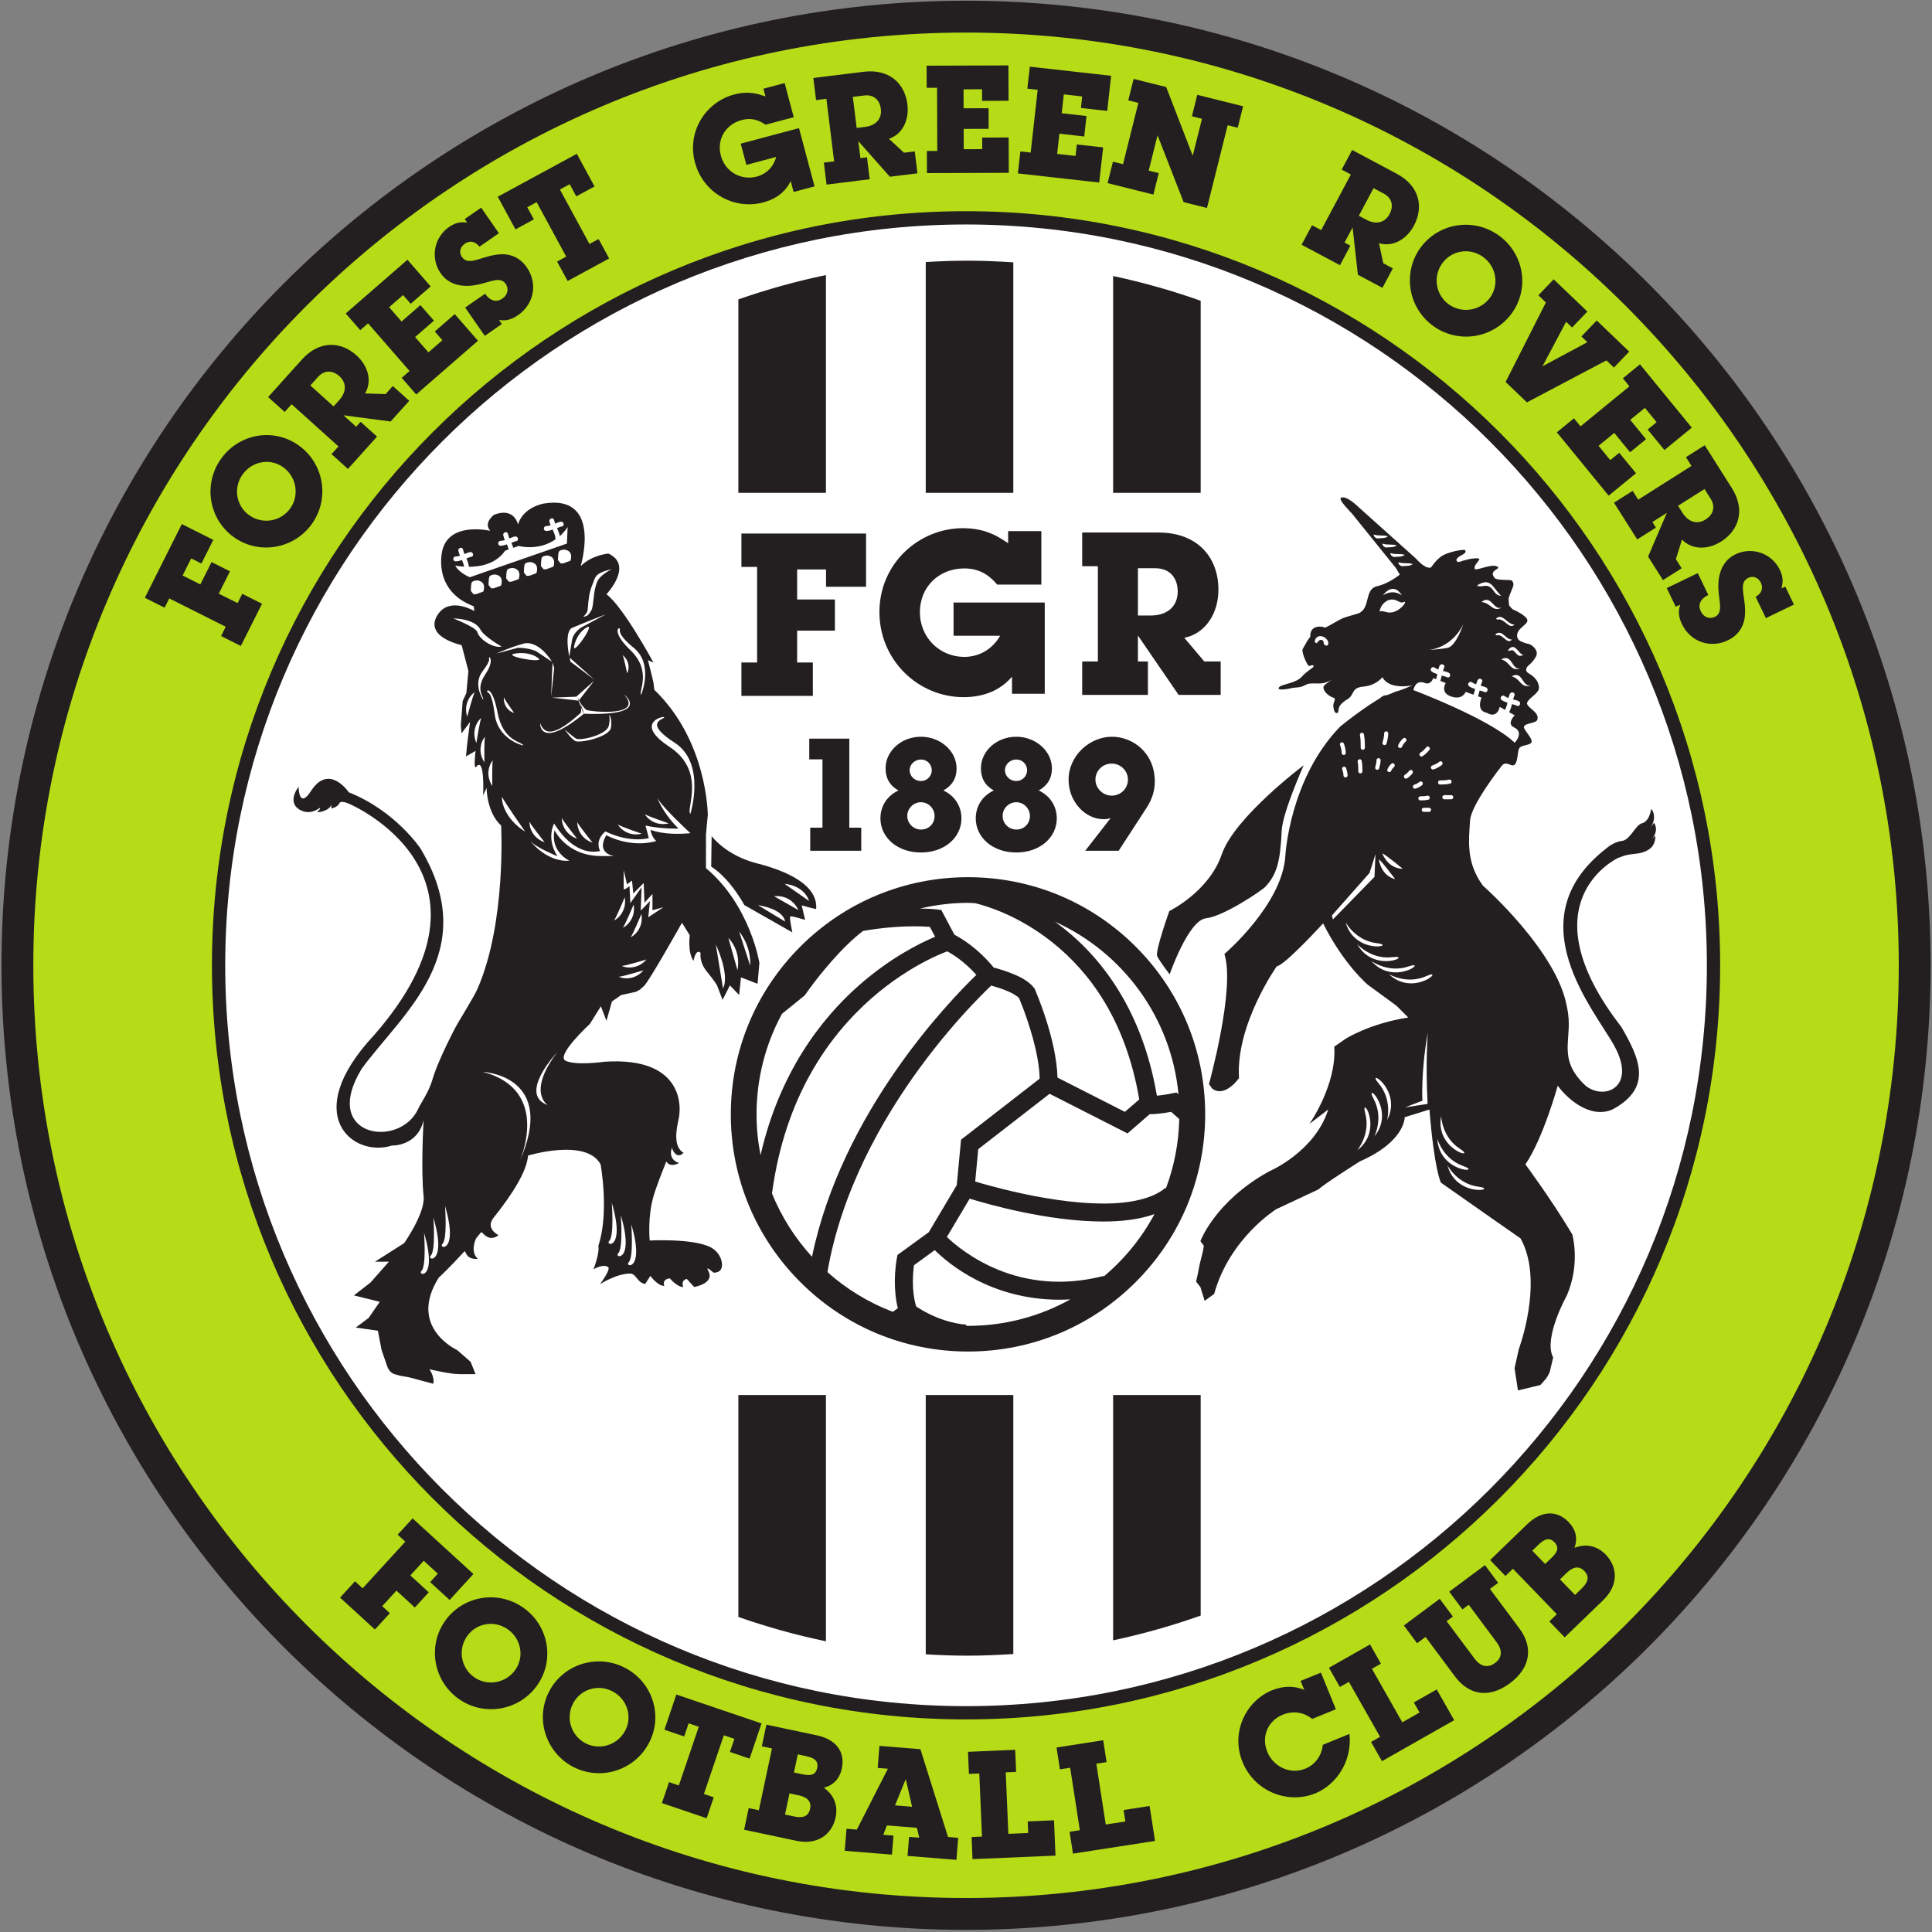
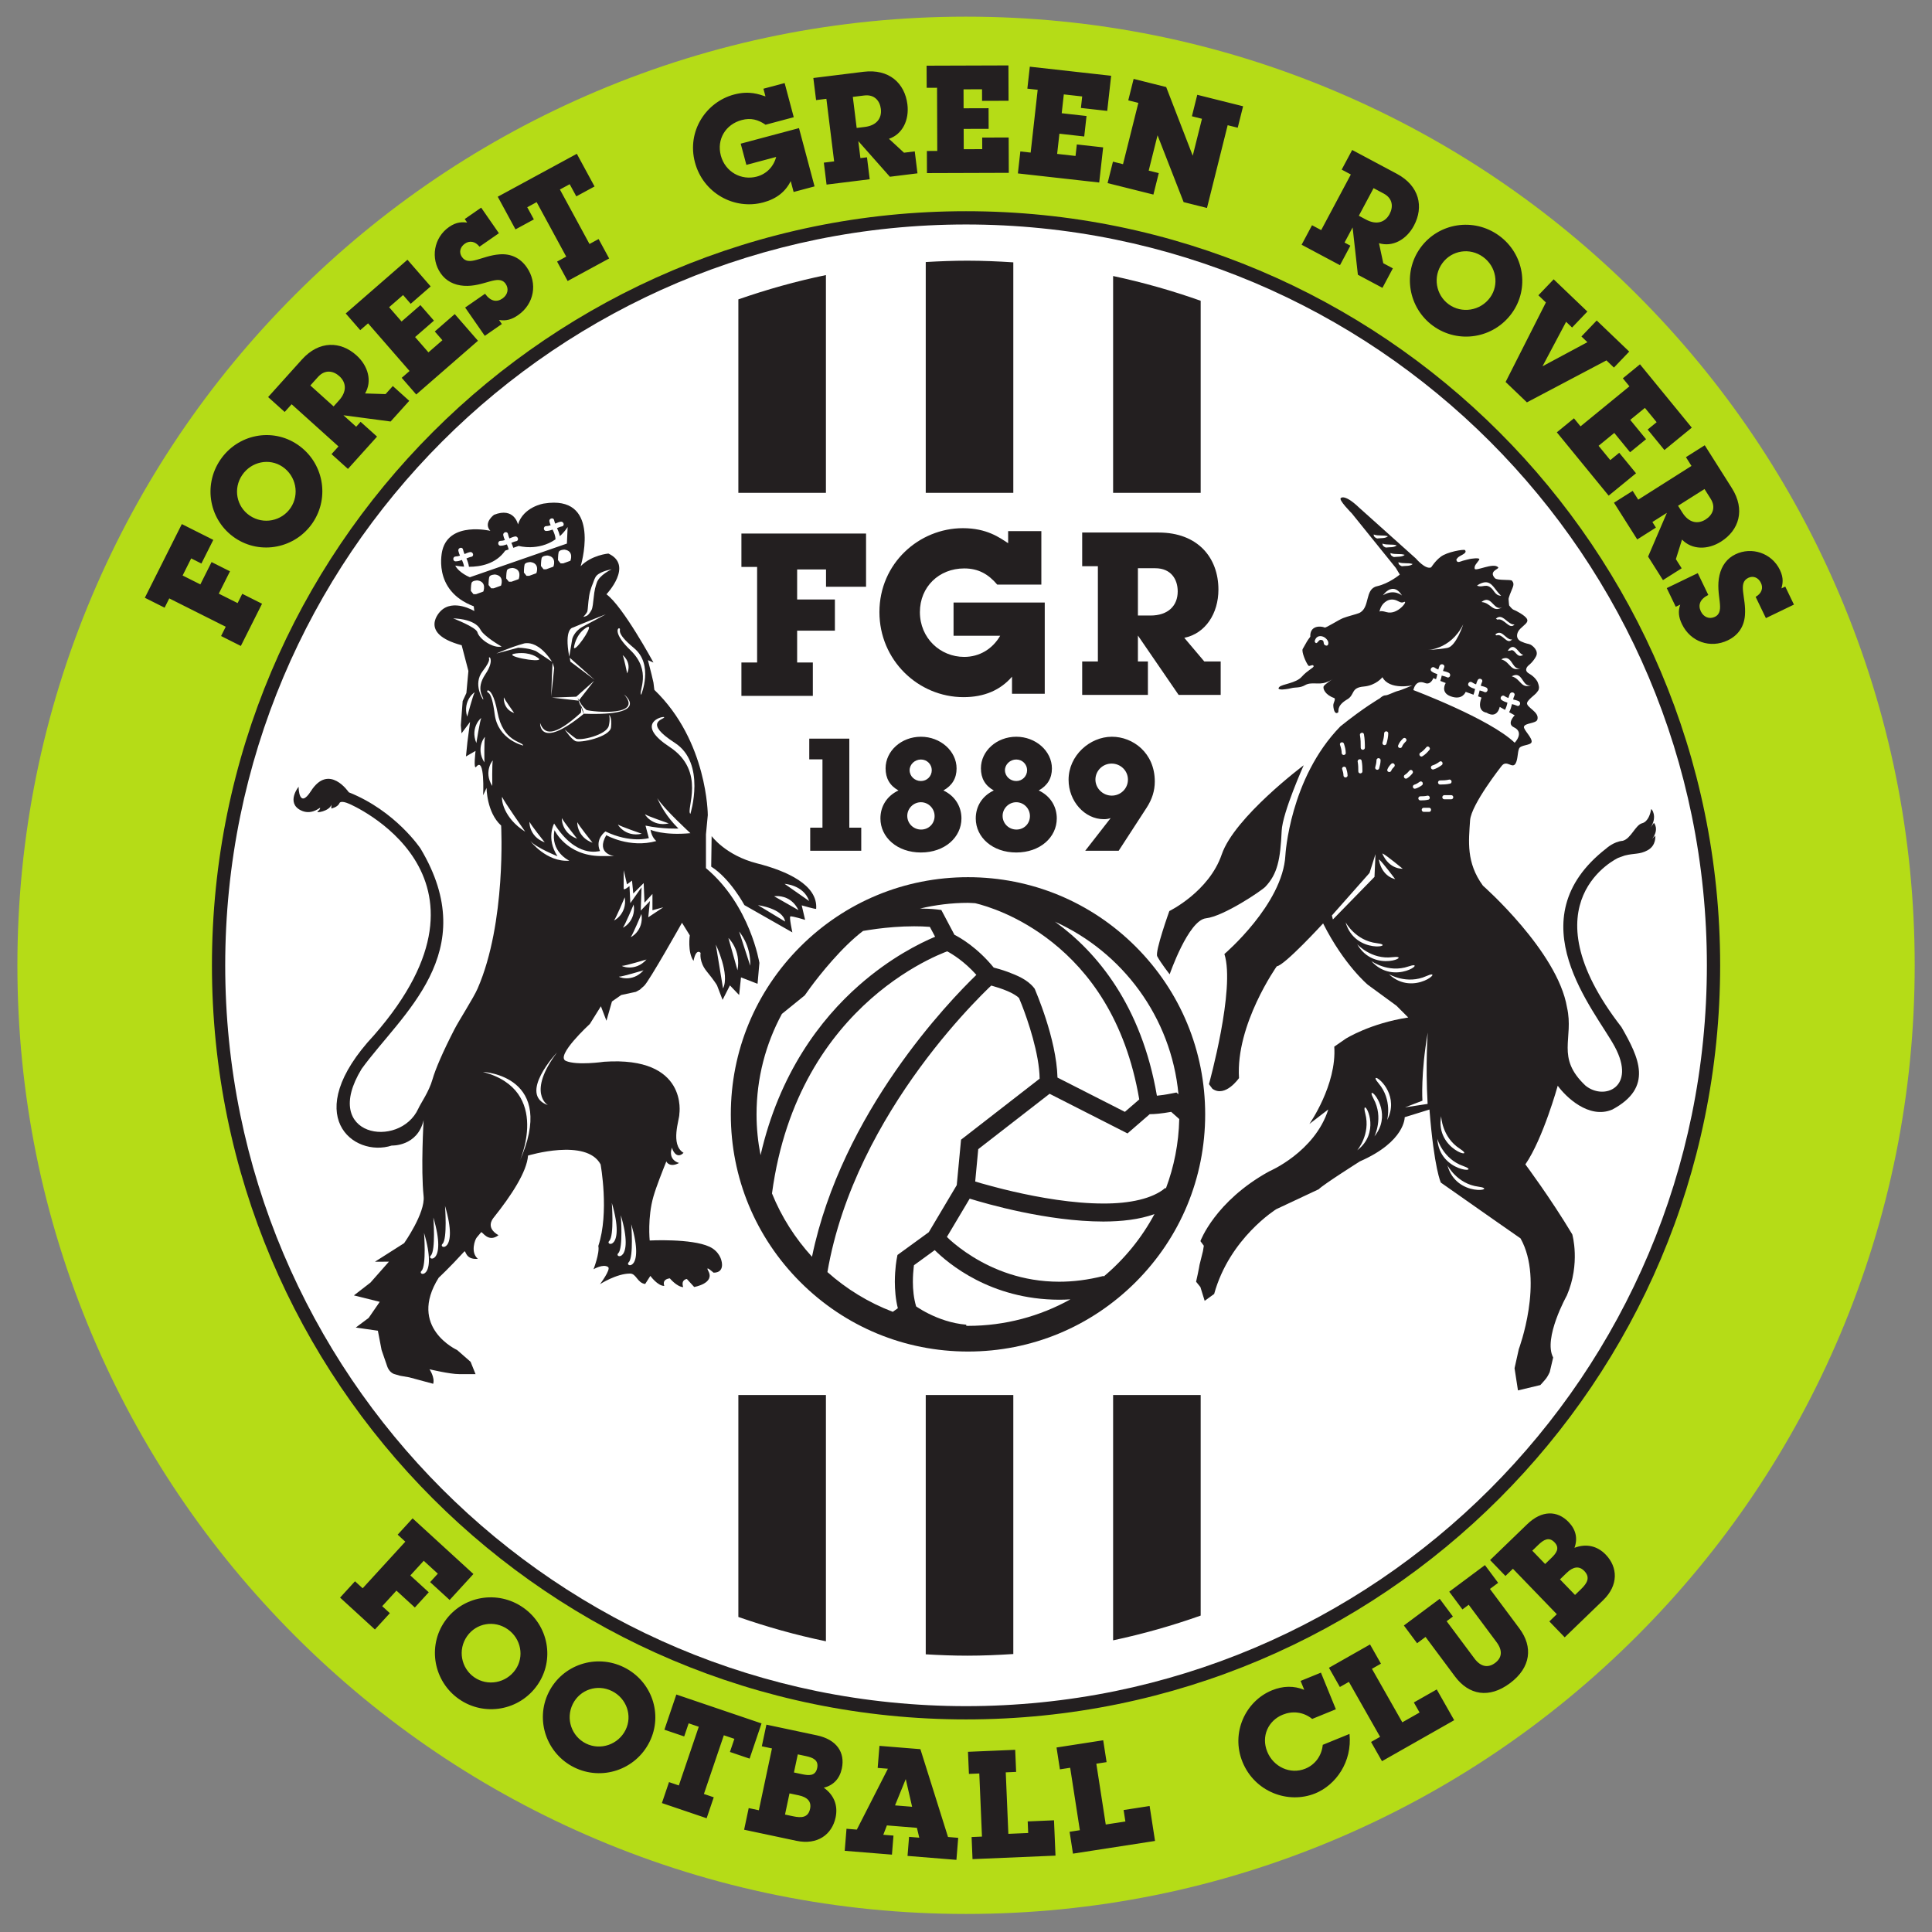
<svg xmlns="http://www.w3.org/2000/svg" xml:space="preserve" height="135.55" width="135.55" viewBox="0 0 135.554 135.554">
  <rect x="0" y="0" width="135.554" height="135.554" fill="#808080" stroke="none" />
  <g transform="matrix(1.25 0 0 -1.25 -590.92 1034.7)">
    <path d="m526.96 720.33c-7.188 0-14.161 1.408-20.727 4.185-6.341 2.682-12.035 6.521-16.925 11.411s-8.729 10.584-11.411 16.925c-2.777 6.565-4.185 13.539-4.185 20.727s1.408 14.161 4.185 20.726c2.682 6.341 6.521 12.036 11.411 16.926 4.89 4.889 10.584 8.729 16.925 11.41 6.566 2.777 13.539 4.185 20.727 4.185s14.161-1.408 20.727-4.185c6.34-2.681 12.035-6.521 16.925-11.41 4.89-4.89 8.729-10.585 11.411-16.926 2.776-6.565 4.185-13.538 4.185-20.726s-1.409-14.162-4.185-20.727c-2.682-6.341-6.521-12.035-11.411-16.925s-10.585-8.729-16.925-11.411c-6.566-2.777-13.539-4.185-20.727-4.185" fill="#b5dc17" />
-     <path d="m526.96 827.72c-3.672 0-7.343-0.37-10.91-1.1-3.477-0.711-6.897-1.773-10.165-3.155-3.208-1.358-6.303-3.037-9.197-4.993-2.867-1.936-5.562-4.16-8.012-6.61-2.45-2.449-4.674-5.145-6.61-8.011-1.956-2.895-3.635-5.989-4.992-9.198-1.383-3.268-2.444-6.688-3.156-10.165-0.73-3.567-1.1-7.237-1.1-10.91 0-3.672 0.37-7.342 1.1-10.909 0.712-3.477 1.773-6.897 3.156-10.166 1.357-3.208 3.036-6.303 4.992-9.197 1.936-2.867 4.16-5.562 6.61-8.012 2.45-2.449 5.145-4.673 8.012-6.61 2.894-1.955 5.989-3.635 9.197-4.992 3.268-1.382 6.688-2.444 10.165-3.156 3.567-0.729 7.238-1.1 10.91-1.1s7.343 0.371 10.91 1.1c3.477 0.712 6.897 1.774 10.165 3.156 3.208 1.357 6.303 3.037 9.197 4.992 2.867 1.937 5.562 4.161 8.012 6.61 2.45 2.45 4.674 5.145 6.61 8.012 1.956 2.894 3.635 5.989 4.992 9.197 1.383 3.269 2.444 6.689 3.156 10.166 0.73 3.567 1.1 7.237 1.1 10.909 0 3.673-0.37 7.343-1.1 10.91-0.712 3.477-1.773 6.897-3.156 10.165-1.357 3.209-3.036 6.303-4.992 9.198-1.936 2.866-4.16 5.562-6.61 8.011-2.45 2.45-5.145 4.674-8.012 6.61-2.894 1.956-5.989 3.635-9.197 4.993-3.268 1.382-6.688 2.444-10.165 3.155-3.567 0.73-7.238 1.1-10.91 1.1m0-1.788c28.914 0 52.354-23.44 52.354-52.354s-23.44-52.353-52.354-52.353-52.354 23.439-52.354 52.353 23.44 52.354 52.354 52.354" fill="#231f20" />
    <path d="m526.96 731.62c-5.664 0-11.159 1.109-16.331 3.297-4.996 2.113-9.483 5.138-13.336 8.992-3.853 3.853-6.878 8.34-8.991 13.336-2.188 5.172-3.297 10.666-3.297 16.33s1.109 11.159 3.297 16.331c2.113 4.996 5.138 9.483 8.991 13.336s8.34 6.879 13.336 8.992c5.172 2.187 10.667 3.297 16.331 3.297s11.159-1.11 16.331-3.297c4.996-2.113 9.483-5.139 13.336-8.992s6.878-8.34 8.991-13.336c2.188-5.172 3.297-10.667 3.297-16.331s-1.109-11.158-3.297-16.33c-2.113-4.996-5.138-9.483-8.991-13.336-3.853-3.854-8.34-6.879-13.336-8.992-5.172-2.188-10.667-3.297-16.331-3.297" fill="#fff" />
    <path d="m526.96 815.16c-2.822 0-5.642-0.284-8.381-0.845-2.67-0.546-5.296-1.361-7.805-2.422-2.464-1.043-4.84-2.332-7.063-3.834-2.202-1.488-4.273-3.196-6.154-5.078-1.882-1.882-3.591-3.953-5.079-6.155-1.501-2.223-2.791-4.599-3.833-7.063-1.062-2.509-1.877-5.135-2.423-7.805-0.561-2.739-0.845-5.559-0.845-8.381s0.284-5.641 0.845-8.381c0.546-2.669 1.361-5.295 2.423-7.804 1.042-2.464 2.332-4.841 3.833-7.064 1.488-2.202 3.197-4.272 5.079-6.154 1.881-1.882 3.952-3.591 6.154-5.078 2.223-1.502 4.599-2.792 7.063-3.834 2.509-1.061 5.135-1.876 7.805-2.423 2.739-0.56 5.559-0.845 8.381-0.845s5.642 0.285 8.381 0.845c2.67 0.547 5.296 1.362 7.805 2.423 2.463 1.042 4.84 2.332 7.063 3.834 2.202 1.487 4.273 3.196 6.155 5.078 1.881 1.882 3.59 3.952 5.078 6.154 1.501 2.223 2.791 4.6 3.833 7.064 1.062 2.509 1.877 5.135 2.423 7.804 0.561 2.74 0.845 5.559 0.845 8.381s-0.284 5.642-0.845 8.381c-0.546 2.67-1.361 5.296-2.423 7.805-1.042 2.464-2.332 4.84-3.833 7.063-1.488 2.202-3.197 4.273-5.078 6.155-1.882 1.882-3.953 3.59-6.155 5.078-2.223 1.502-4.6 2.791-7.063 3.834-2.509 1.061-5.135 1.876-7.805 2.422-2.739 0.561-5.559 0.845-8.381 0.845m0 0.745c23.377 0 42.328-18.951 42.328-42.328s-18.951-42.328-42.328-42.328-42.328 18.951-42.328 42.328 18.951 42.328 42.328 42.328" fill="#231f20" />
    <path d="m67.914 61.596c-4.445 0-8.625 1.732-11.768 4.873-3.142 3.143-4.875 7.322-4.875 11.767s1.733 8.623 4.875 11.766c3.143 3.142 7.323 4.875 11.768 4.875 4.444 0 8.622-1.733 11.766-4.875 3.143-3.143 4.873-7.321 4.873-11.766s-1.73-8.624-4.873-11.767c-3.144-3.141-7.322-4.873-11.766-4.873zm0 1.8c0.171 0 0.338 0.02 0.508 0.026 0.755 0.182 3.024 0.843 5.418 2.752 2.525 2.013 5.125 5.364 6.088 11.014l-1.008 0.873-4.729-2.405c-0.073-2.759-1.565-6.127-1.572-6.166l-0.031-0.07-0.045-0.059c-0.478-0.6-1.203-0.876-1.842-1.121-0.452-0.163-0.781-0.251-0.984-0.302-1.153-1.407-2.329-2.085-2.756-2.301l-0.92-1.739-0.328-0.041c-0.388-0.045-0.777-0.052-1.164-0.062 1.083-0.252 2.206-0.399 3.365-0.399zm6.086 1.317c4.749 2.141 8.17 6.7 8.68 12.115l-0.141-0.125-0.307 0.061c-0.471 0.095-0.804 0.139-1.066 0.164-1.083-6.327-4.202-10.069-7.098-12.17-0.023-0.017-0.045-0.029-0.068-0.045zm-9.873 0.328c0.371 0 0.746 0.011 1.109 0.041l0.369 0.693c-1.047 0.438-3.133 1.464-5.341 3.409-2.709 2.384-5.594 6.178-6.907 11.916-0.181-0.928-0.281-1.883-0.281-2.864 0-2.551 0.646-4.952 1.779-7.048l1.604-1.301 0.051-0.073c0.001-0.002 0.124-0.181 0.349-0.486 0.657-0.889 2.181-2.812 3.69-3.961 0.179-0.031 0.528-0.089 0.988-0.15 0.69-0.089 1.626-0.176 2.59-0.176zm2.328 1.758c0.365 0.196 1.196 0.702 2.045 1.65-1.912 1.85-9.437 9.636-11.533 19.778-1.181-1.294-2.14-2.791-2.807-4.442 0.921-6.852 4.037-11.089 6.94-13.654 1.463-1.29 2.873-2.149 3.912-2.684 0.52-0.267 0.946-0.453 1.238-0.57 0.091-0.037 0.142-0.055 0.205-0.078zm3.09 2.4c0.291 0.081 0.738 0.217 1.144 0.391 0.357 0.149 0.68 0.353 0.801 0.48 0.039 0.089 0.108 0.256 0.199 0.489 0.414 1.055 1.23 3.432 1.25 5.173l-5.515 4.282-0.301 3.187-1.963 3.303-2.197 1.598-0.045 0.244c-0.008 0.027-0.137 0.713-0.139 1.64 0.004 0.558 0.046 1.206 0.211 1.854l-0.357 0.25c-1.701-0.649-3.25-1.598-4.584-2.789 0.971-5.662 3.821-10.698 6.486-14.336 1.373-1.876 2.692-3.379 3.664-4.41 0.486-0.515 0.885-0.915 1.162-1.184 0.12-0.116 0.114-0.106 0.184-0.172zm4.092 7.594l5.467 2.781 1.56-1.353c0.015 0 0.027 0.002 0.039 0.002 0.289-0.002 0.754-0.034 1.465-0.162l0.566 0.505c-0.037 1.714-0.368 3.351-0.939 4.873l-0.037-0.043c-0.885 0.76-2.504 1.105-4.348 1.096-2.124 0.003-4.508-0.419-6.346-0.844-0.918-0.212-1.703-0.426-2.259-0.584-0.246-0.071-0.242-0.072-0.387-0.117l0.213-2.269 5.006-3.885zm-5.606 7.357c1.152 0.355 5.43 1.602 9.379 1.606 1.281-0.004 2.516-0.137 3.586-0.522-0.9 1.68-2.115 3.167-3.564 4.381l-0.01-0.041c-1.113 0.284-2.15 0.405-3.113 0.405-2.594 0-4.643-0.869-6.053-1.743-0.706-0.436-1.248-0.871-1.611-1.195-0.095-0.086-0.143-0.138-0.213-0.205l1.599-2.686zm-2.453 3.612c0.916 0.904 3.894 3.469 8.731 3.48 0.258 0 0.521-0.009 0.789-0.025-2.13 1.181-4.576 1.859-7.184 1.859-0.043 0-0.084-0.005-0.127-0.006l0.006-0.076c-1.039-0.085-1.972-0.438-2.637-0.771-0.334-0.167-0.599-0.326-0.779-0.444-0.046-0.03-0.069-0.047-0.104-0.07-0.166-0.556-0.229-1.178-0.228-1.723 0-0.402 0.028-0.76 0.057-1.011 0.006-0.057 0.012-0.106 0.019-0.153l1.457-1.06z" transform="matrix(.8 0 0 -.8 472.74 827.8)" fill="#231f20" />
    <path d="m535.13 784.9c-0.502 0-0.908-0.406-0.908-0.899 0-0.485 0.414-0.899 0.917-0.899 0.502 0 0.908 0.396 0.908 0.899 0 0.502-0.415 0.899-0.917 0.899m1.966-2.477-1.569-2.416h-1.878l1.428 1.834c-0.15-0.053-0.264-0.062-0.388-0.062-1.066 0-1.974 1.005-1.974 2.213 0 1.358 1.19 2.415 2.433 2.415 1.172 0 2.406-0.899 2.406-2.512 0-0.52-0.15-0.996-0.458-1.472m-7.317 2.706c-0.344 0-0.635-0.273-0.635-0.599 0-0.344 0.291-0.609 0.635-0.609 0.335 0 0.608 0.265 0.608 0.609 0 0.326-0.264 0.599-0.608 0.599m0-2.398c-0.423 0-0.767-0.352-0.767-0.767 0-0.432 0.353-0.767 0.776-0.767 0.432 0 0.758 0.335 0.758 0.758 0 0.424-0.344 0.776-0.767 0.776m0-2.821c-1.331 0-2.274 0.847-2.274 1.913 0 0.661 0.343 1.252 1.013 1.569-0.493 0.274-0.723 0.688-0.723 1.243 0 0.97 0.882 1.772 1.984 1.772 1.093 0 2.001-0.802 2.001-1.781 0-0.546-0.247-0.96-0.74-1.234 0.669-0.317 1.013-0.916 1.013-1.569 0-1.058-0.934-1.913-2.274-1.913m-5.351 5.219c-0.344 0-0.635-0.273-0.635-0.599 0-0.344 0.291-0.609 0.635-0.609 0.335 0 0.608 0.265 0.608 0.609 0 0.326-0.264 0.599-0.608 0.599m0-2.398c-0.423 0-0.767-0.352-0.767-0.767 0-0.432 0.353-0.767 0.776-0.767 0.432 0 0.758 0.335 0.758 0.758 0 0.424-0.344 0.776-0.767 0.776m0-2.821c-1.331 0-2.274 0.847-2.274 1.913 0 0.661 0.343 1.252 1.013 1.569-0.493 0.274-0.723 0.688-0.723 1.243 0 0.97 0.882 1.772 1.984 1.772 1.093 0 2.001-0.802 2.001-1.781 0-0.546-0.247-0.96-0.74-1.234 0.669-0.317 1.013-0.916 1.013-1.569 0-1.058-0.934-1.913-2.274-1.913m-6.215 0.097v1.296h0.688v3.835h-0.741v1.163h2.248v-4.998h0.67v-1.296h-2.865z" fill="#231f20" />
    <path d="m38.857 35.318c-0.216 0-0.452 0.02-0.711 0.063 0 0-1.421 0.223-1.808 1.463 0 0-0.258-1.239-1.682-0.674 0 0-0.776 0.562-0.258 1.125 0 0-2.847-0.676-3.363 1.351 0 0-0.776 2.819 2.199 3.944l0.039 0.332s-1.482-0.896-2.367 0.008c0 0-1.629 1.562 1.481 2.392l0.472 1.805-0.142 1.549-0.26 0.564-0.129 1.692 0.049 0.572 0.598-0.799-0.186 1.418-0.101 1 0.673-0.387s-0.165 1.372 0.049 1.112c0.62-0.759 0.483 2 0.483 2l0.242-0.518s-0.003 1.711 1.021 2.643c0 0 0.372 6.799-1.652 11.439-0.293 0.671-1.29 2.205-1.635 2.877-0.786 1.531-1.317 2.751-1.531 3.498-0.249 0.869-0.808 1.64-0.994 2.049-1.304 2.856-6.892 1.986-3.973-2.795 2.794-3.85 8.507-8.133 4.129-15.455 0 0-1.742-2.636-5.033-3.947 0 0-1.386-2.067-2.655-0.086-0.827 1.292-0.877-0.223-0.861-0.293 0.018-0.069-0.912 1.105 0.139 1.638 0.686 0.349 1.241-0.105 1.361-0.173 0 0 0.046 0.086-0.156 0.242-0.225 0.171 0.843 0 0.947-0.465v0.275s0.45-0.087 0.57-0.379c0 0 0.068-0.225 0.696 0.055 0 0 11.603 4.929 1.73 16.229-5.277 5.65-1.426 8.611 1.244 7.742 0 0 1.8 0.081 2.235-1.781 0 0-0.203 3.416 0 5.339 0.124 1.179-1.367 3.291-1.367 3.291l-2.049 1.303 0.982-0.004-1.293 1.465-1.164 0.901 1.813 0.451-0.776 1.127-0.906 0.677 0.775 0.112 0.776 0.111 0.26 1.354 0.388 1.125s0.129 0.453 0.518 0.566l0.387 0.113 0.646 0.112 1.682 0.453c0.13-0.453-0.26-1.018-0.26-1.018s1.423 0.34 2.072 0.34h1.16l-0.347-0.863-0.946-0.828s-3.489-1.578-1.293-5.073c0 0 0.739-0.68 1.791-1.834 0.128-0.138 0.047 0.591 0.957 0.508-0.537-0.456-0.2-1.354-0.082-1.49 0.145-0.169 0.161-0.193 0.311-0.373 0.076-0.091 0.476 0.766 1.221 0.207-0.91-0.518-0.434-1.116-0.348-1.225 1.25-1.564 2.34-3.231 2.418-4.363 0 0 4.098-1.243 5.092 0.619 0 0 0.621 3.385-0.16 5.723 0.11 0.476-0.336 1.635-0.336 1.635s0.678-0.404 1.023-0.155c0.215 0.156-0.568 1.201-0.568 1.201s1.156-0.746 2.111-0.744c0.439 0.002 0.505 0.661 1.057 0.731l0.365-0.567s0.512 0.708 0.977 0.703c-0.139-0.408 0.181-0.506 0.388-0.531 0 0 0.493 0.595 0.938 0.615-0.177-0.537 0.258-0.57 0.258-0.57l0.513 0.561s1.475-0.25 0.988-1.129c-0.245-0.443 0.36 0.125 0.373 0.125 0.828 0 0.547-0.86 0.547-0.86s-0.128-0.634-0.838-0.963c-1.273-0.59-4.191-0.435-4.191-0.435s-0.165-1.614 0.264-3.092c0.21-0.724 0.631-1.775 0.906-2.463 0.011 0.078 0.269 0.449 0.889 0.117-0.693-0.217-0.578-0.827-0.532-0.947 0.032-0.109-0.001-0.03 0.036-0.139 0.015 0.16 0.321 0.865 0.812 0.374-0.962-0.58-0.271-2.375-0.295-2.729 0 0 0.652-4.066-5.277-3.662 0 0-1.908 0.279-2.684-0.059-0.775-0.338 1.682-2.593 1.682-2.593l0.775-1.241 0.389 1.016 0.387-1.352 0.648-0.453 1.033-0.224 0.282-0.155s0.194-0.183 0.291-0.263c0.341-0.298 2.66-4.428 2.66-4.428l0.547 0.883s-0.174 1.17 0.261 1.791c0.187-0.931 0.498-0.561 0.498-0.561s-0.125 0.622 0.434 1.305c0.559 0.682 0.719 0.977 0.719 0.977l0.388 1.015 0.516-1.015 0.646 0.675 0.131-1.238 1.162 0.451 0.129-1.467s-0.645-4.056-3.75-6.648v-2.365l0.129-1.354s0-5.185-3.75-8.791l-0.062-0.508-0.131-0.562-0.258-1.014 0.389 0.168s-2.135-3.945-3.299-4.789c0 0 1.929-2.03 0.137-2.857 0 0-1.169 0.096-1.946 0.886 0 0 1.361-4.458-1.879-4.457zm-0.183 1.108c0.082-0.023 0.175 0.008 0.197 0.117 0.018 0.086 0.05 0.166 0.08 0.246 0.124-0.052 0.246-0.109 0.377-0.135 0.218-0.04 0.311 0.289 0.094 0.33-0.122 0.023-0.231 0.074-0.344 0.118 0.084 0.182 0.157 0.368 0.197 0.566 0.192-0.175 0.377-0.383 0.547-0.639l-0.052 1.16-6.809 2.362s-0.748-0.295-1.025-0.817c0 0 0.255 0.05 0.619 0.075-0.027-0.163-0.077-0.319-0.147-0.469-0.141 0.051-0.284 0.094-0.443 0.096-0.22 0.003-0.22-0.338 0-0.342 0.106-0.001 0.205-0.026 0.303-0.057-0.048-0.109-0.089-0.221-0.114-0.338-0.045-0.216 0.285-0.308 0.328-0.092 0.023 0.111 0.063 0.215 0.104 0.317 0.127-0.054 0.252-0.112 0.387-0.137 0.216-0.042 0.31 0.287 0.093 0.328-0.122 0.024-0.232 0.073-0.345 0.117 0.084 0.186 0.149 0.379 0.177 0.586 0.795-0.002 1.89-0.193 2.545-1.136l0.243-0.084c-0.033-0.121-0.074-0.238-0.127-0.352-0.141 0.051-0.284 0.092-0.442 0.094-0.221 0.002-0.221-0.339 0-0.342 0.105-0.001 0.204-0.024 0.301-0.055-0.048-0.11-0.089-0.222-0.113-0.339-0.045-0.215 0.285-0.31 0.33-0.092 0.023 0.11 0.06 0.214 0.101 0.316 0.127-0.053 0.253-0.11 0.389-0.137 0.217-0.041 0.308 0.287 0.092 0.329-0.122 0.023-0.231 0.073-0.344 0.117 0.052 0.114 0.1 0.23 0.137 0.349l0.381-0.132s1.362 0.388 2.578-0.461c-0.003-0.247-0.098-0.466-0.201-0.684-0.143 0.052-0.288 0.094-0.448 0.096-0.221 0.002-0.221-0.34 0-0.342 0.108-0.001 0.211-0.027 0.311-0.059-0.036-0.088-0.071-0.177-0.09-0.271-0.022-0.108 0.05-0.184 0.133-0.207zm0.928 2.187c0.688 0.093 0.414 0.782 0.414 0.782l-0.504 0.183h-0.184l-0.183-0.228s0-0.368 0.044-0.553c0.047-0.183 0.413-0.184 0.413-0.184zm-1.194 0.414c0.69 0.093 0.414 0.782 0.414 0.782l-0.508 0.183h-0.181l-0.184-0.23s0.001-0.369 0.047-0.551c0.044-0.184 0.412-0.184 0.412-0.184zm-1.193 0.459c0.689 0.093 0.412 0.782 0.412 0.782l-0.506 0.185h-0.183l-0.184-0.23s-0.001-0.369 0.045-0.551c0.045-0.185 0.416-0.186 0.416-0.186zm-1.242 0.414c0.688 0.093 0.414 0.782 0.414 0.782l-0.506 0.183h-0.182l-0.187-0.228s-0.001-0.369 0.047-0.553c0.045-0.184 0.414-0.184 0.414-0.184zm6.937 0.094s-0.867 0.394-1.045 0.947c-0.081 0.252-0.157 0.43-0.228 1.149-0.02 0.207-0.062 0.613-0.133 0.746-0.091 0.169-0.192 0.322-0.297 0.394-0.107 0.072-0.287 0.104-0.287 0.104s0.25-0.259 0.287-0.396c0.038-0.137 0.047-0.58 0.123-1.065 0.075-0.484 0.261-0.874 0.287-0.953 0.028-0.08 0.116-0.365 0.246-0.492 0.318-0.315 1.047-0.434 1.047-0.434zm-8.178 0.365c0.69 0.093 0.414 0.782 0.414 0.782l-0.507 0.185h-0.182l-0.184-0.23s0-0.37 0.045-0.551c0.047-0.185 0.414-0.186 0.414-0.186zm-1.242 0.414c0.69 0.093 0.416 0.782 0.416 0.782l-0.508 0.183h-0.183l-0.184-0.228s0-0.369 0.045-0.551c0.046-0.185 0.414-0.186 0.414-0.186zm9.012 2.379l-1.652 0.885c-0.592 0.336-0.707 0.852-0.707 0.852l-0.207 1.238c-0.38-1.999 0.253-2.045 0.253-2.045 0.924-0.394 2.313-0.93 2.313-0.93zm-10.711 0.287s1.516 0 1.912 0.784c0.245 0.488 1.488 1.191 1.488 1.191-0.596 0.139-1.561-0.508-1.701-1.008-0.099-0.358-1.699-0.967-1.699-0.967zm9.506 0.594c0.211 0.103-0.989 1.811-1.031 1.446 0 0 0.09-0.886 0.847-1.381 0.096-0.062 0.154-0.08 0.184-0.065zm2.103 0.106c0.018-0.008 0.037-0.009 0.053 0 0.179 0.097-0.383 0.217 1.024 1.381 1.403 1.161 0.502 3.277 0.502 3.277-0.218-0.204 0.794-1.648-0.762-3.139-1.031-0.989-0.942-1.463-0.817-1.519zm-6.351 1.037c0.374 0.026 1.001 0.257 1.68 1.306l-1.125-0.746s-0.473-0.224-1.254-0.24l-1.526 0.408s0.911-0.419 1.867-0.685c0 0 0.133-0.059 0.358-0.043zm-0.459 0.695c0.85 0.005 1.236 0.41 1.236 0.41 0.131 0.303-2.751-0.242-1.629-0.385 0.141-0.018 0.271-0.026 0.393-0.025zm7.099 0.17c-0.072-0.105 0.673 0.458 0.309 1.256 0 0-0.237-1.151-0.309-1.256zm-9.373 0.133c0.069-0.064 0.317 0.314-0.259 1.17-0.758 1.13-0.061 1.636-0.168 1.793 0 0-0.738-1.075-0.034-1.989 0.704-0.913 0.364-0.888 0.461-0.974zm5.655 0.023l1.756 1.563-1.715-1.291-0.041-0.272zm-1.207 0.344l0.115 0.367-0.211 2.01 0.051-1.479 0.045-0.898zm2.92 1.273l-1.067 1.37c0.09 0.181 0.241 0.446 0.529 0.683 0.488 0.141 4.018 0.464 2.639-1.086 0 0 1.988 1.521-2.824 1.346-3.166 2.598-3.07 0.654-3.07 0.654 0.293 0.813 0.965 0.997 2.861-0.726 0.028-0.142 0.025-0.273 0.008-0.393-0.079-0.206-0.127-0.32-0.168-0.449-0.001-0.001 0-0.003 0-0.004-0.004-0.01-0.006-0.018-0.01-0.027-0.035-0.054-0.09-0.151-0.09-0.151s0.061 0.113 0.098 0.178l-1.871-0.213 1.711-0.064 1.254-1.118zm-1.102 1.368c0.006 0.008 0.009 0.015 0.016 0.025l0.019-0.023-0.097-0.198s0.041 0.129 0.062 0.196zm0.178 0.48c0.061 0.162 0.121 0.329 0.189 0.465h0.012l0.002-0.002c-0.066-0.275-0.18-0.544-0.279-0.746 0.032 0.084 0.061 0.176 0.076 0.283zm-6.512-1.17c0.133 0.017 0.425 0.325 0.65 1.524 0.394 2.115 1.758 2.05 1.809 2.343 0 0-1.774-0.395-2.004-2.203-0.231-1.808-0.533-1.403-0.525-1.607 0-0.036 0.026-0.063 0.07-0.057zm-0.955 0.156c-0.101 0.133-0.518 1.686-0.518 1.686-0.357-1.171 0.618-1.817 0.518-1.686zm2.066 0.348c0.028 0.124 0.713 1.08 0.713 1.08-0.833-0.274-0.739-1.204-0.713-1.08zm7.373 1.213s0.213 0.148 0.135 0.869c-0.072 0.686-2.209 1.136-2.512 0.963-0.303-0.171-0.616-0.649-0.748-0.814 0 0 0.534 0.47 0.801 0.644 0.268 0.174 2.148-0.24 2.303-0.902 0.114-0.478 0.021-0.76 0.021-0.76zm3.797 0.148c0.051-0.002 0.079 0.008 0.069 0.028-0.073 0.164-1.476 0.352 0.742 1.783 2.216 1.429 1.094 4.984 1.094 4.984-0.347-0.261 1.149-2.984-1.463-4.699-2.283-1.501-0.796-2.082-0.442-2.096zm-12.773 0.096c-0.086 0.14-0.338 1.729-0.338 1.729-0.479-1.128 0.423-1.871 0.338-1.729zm0.264 1.324c-0.06 0.155-0.038 1.764-0.038 1.764-0.663-1.031 0.099-1.917 0.038-1.764zm0.552 1.655c-0.06 0.153-0.037 1.763-0.037 1.763-0.664-1.03 0.097-1.917 0.037-1.763zm0.649 2.552c0.006-0.021 0.016-0.019 0.025 0.01 0.073 0.234 1.6 2.41 1.6 2.41-1.551-0.98-1.667-2.27-1.625-2.42zm10.892 0.067c0.488 0.781 2.325 2.457 2.325 2.457-1.903 0.177-2.801-0.238-2.801-0.238 0.087 0.556 0.41 0.789 0.41 0.789-1.873 0.527-3.514-0.411-3.514-0.411-0.761 1.318 0.559 1.465 0.559 1.465h-0.967c-2.4-0.03-3.221-1.816-3.221-1.816-0.321 1.522 1.041 2.142 1.041 2.142-1.61 0.118-2.738-1.38-2.738-1.38 0.41 0.468 1.902 1.066 1.902 1.066-0.815-1.26-0.234-2.293-0.234-2.293 1.553 2.456 3.103 1.93 3.221 1.93-0.38-0.848 0.381-1.375 0.381-1.375 1.756 0.847 3.043 0.468 3.043 0.468l-0.233-0.878c1.258 0.263 2.311 0.205 2.311 0.205-0.854-0.835-1.294-1.695-1.485-2.131zm-0.84 1.14c0.125 0.109 1.645 0.631 1.645 0.631-1.194 0.275-1.77-0.739-1.645-0.631zm-5.835 0.286c0.044 0.158 1.048 1.418 1.048 1.418-1.153-0.41-1.095-1.577-1.048-1.418zm-2.272 0.257c0.045 0.159 1.049 1.418 1.049 1.418-1.155-0.41-1.096-1.576-1.049-1.418zm3.355 0.028c0.047 0.16 1.051 1.418 1.051 1.418-1.156-0.408-1.097-1.577-1.051-1.418zm2.856 0.152c0.125 0.109 1.648 0.633 1.648 0.633-1.195 0.275-1.773-0.742-1.648-0.633zm6.549 0.799l-0.031 2.142c1.335 0.838 2.33 2.7 2.33 2.7l3.365 1.914s-0.239-1.096-0.139-1.121c0.138-0.035 1.033 0.242 1.033 0.242l-0.238-1.018s1.01 0.296 1.014 0.24c0.126-1.671-2.052-2.653-4.155-3.187-2.191-0.557-3.179-1.912-3.179-1.912zm-6.172 2.391l0.234 0.996 0.352-0.266 0.088 0.908 0.73-0.732 0.057 1.375 0.558-0.614v1.143l0.76-0.205-1.054 0.701 0.119-1.14-0.647 0.673 0.059-1.638-0.789 1.111-0.059-1.201s-0.408 0.354-0.408 0.178v-1.289zm11.291 0.96s1.329 0.066 1.723 1.204l-1.723-1.204zm-0.545 0.858c0.343-0.003 1.084 0.102 1.518 0.986l-1.704-0.972s0.072-0.013 0.186-0.014zm-10.67 0.084c0.195 1.21-0.858 1.716-0.74 1.599 0.119-0.116 0.74-1.599 0.74-1.599zm0.625 0.508c0.196 1.208-0.858 1.716-0.742 1.599s0.742-1.599 0.742-1.599zm8.725 0.047s1.75 0.223 1.9 1.148l-1.9-1.148zm-8.18 0.617c0.198 1.208-0.857 1.716-0.738 1.599 0.116-0.116 0.738-1.599 0.738-1.599zm6.854 1.234s0.836 0.922 0.781 2.399l-0.781-2.399zm-0.752 0.449s0.901 0.832 0.638 2.266l-0.638-2.266zm-0.883 0.461s1.003 2.08 0.506 3.08l-0.506-3.08zm-4.864 1.049c-0.808 0.919-1.872 0.429-1.707 0.445 0.164 0.017 1.707-0.445 1.707-0.445zm-0.207 0.758c-0.808 0.92-1.872 0.428-1.707 0.445 0.165 0.016 1.707-0.445 1.707-0.445zm-6.072 5.766c-2.131 2.837-0.637 3.695-0.637 3.695-2.142-0.755 0.637-3.695 0.637-3.695zm-5.197 1.363s5.306 0.234 2.535 6.361c0 0 2.367-5.065-2.535-6.361zm9.043 9.189c0.995 3.367-0.528 3.014-0.176 2.664 0.351-0.352 0.176-2.664 0.176-2.664zm-11.703 0.211c0.995 3.366-0.525 3.015-0.174 2.662 0.352-0.351 0.174-2.662 0.174-2.662zm12.334 0.653c0.995 3.363-0.528 3.012-0.174 2.662 0.349-0.352 0.174-2.662 0.174-2.662zm-13.151 0.166c0.995 3.366-0.529 3.014-0.177 2.664 0.35-0.352 0.177-2.664 0.177-2.664zm13.885 0.466c0.996 3.367-0.526 3.014-0.174 2.664 0.349-0.351 0.174-2.664 0.174-2.664zm-14.539 0.608c0.994 3.365-0.526 3.014-0.176 2.664 0.352-0.354 0.176-2.664 0.176-2.664z" transform="matrix(.8 0 0 -.8 472.74 827.8)" fill="#231f20" />
    <path d="m94.266 34.949c-0.061-0.007-0.105 0-0.135 0.01-0.04 0.013-0.057 0.033-0.057 0.033-0.2 0.111 0.764 1.074 0.764 1.074l3.092 3.832 0.279 0.465s-0.752 0.631-1.602 0.819c-0.89 0.197-0.454 1.533-1.261 1.884-0.178 0.078-0.809 0.227-1.119 0.352-0.312 0.124-1.204 0.697-1.284 0.662-0.3-0.129-1.055-0.145-1.013 0.643-0.218 0.29-0.227 0.308-0.537 0.867-0.084 0.186 0.21 0.917 0.396 1.154 0.078 0.109 0.336-0.139 0.373 0.047 0.021 0.104-0.433 0.29-0.838 0.746-0.406 0.455-1.361 0.505-1.568 0.713-0.206 0.206 0.228 0.176 0.228 0.176s0.353-0.021 0.621-0.094c0.27-0.072 0.594 0 0.952-0.207 0.445-0.257 0.932-0.009 1.47-0.195 0.289-0.093 0.498-0.258 0.498-0.258s-0.564 0.38-0.648 0.516c-0.099 0.162 0.093 0.622 0.734 0.839 0.124 0.083-0.081 0.33-0.068 0.537 0.021 0.333 0.128 0.63 0.332 0.477 0.084-0.062-0.144-0.436 0.596-0.891 0.626-0.331 0.252-0.849 1.215-0.931 0.856-0.074 1.304-0.653 1.304-0.653 0.498 0.932 2.106 0.569 2.106 0.569s-0.78 0.342-1.02 0.394c-0.244 0.055-0.696 0.309-0.877 0.309-0.182 0-0.394 0.211-0.394 0.211s-1.104 0.63-2.764 1.965c-3.565 3.653-3.859 9.045-3.859 9.045-0.182 3.437-4.28 6.929-4.28 6.929 0.783 2.418-1.084 9.131-1.084 9.131l0.243 0.322c0.902 0.647 1.867-0.75 1.867-0.75-0.244-3.76 2.65-7.843 2.65-7.843 0.541-0.053 3.25-3.008 3.25-3.008 1.464 2.911 3.141 4.308 3.141 4.308 1.025 0.745 2.004 1.465 2.004 1.465l0.828 0.828c-2.691 0.414-4.387 1.489-4.387 1.489l-0.803 0.556c0.182 2.688-1.746 5.426-1.746 5.426l1.326-1.019c-0.947 2.991-4.156 4.349-4.156 4.349-3.795 2.094-4.816 4.889-4.816 4.889l0.24 0.324-0.061 0.375-0.24 0.965s-0.062 0.379-0.123 0.644c-0.059 0.27-0.119 0.54-0.119 0.54l0.303 0.375 0.299 0.966 0.666-0.482c1.082-3.923 4.359-5.949 4.359-5.949l2.98-1.399c0.3-0.321 2.887-1.955 2.887-1.955 3.191-1.397 3.143-3.099 3.143-3.099l1.737-0.538c0.33 4.18 0.8 5.127 0.8 5.127 2.35 1.66 5.59 3.913 5.59 3.913 1.67 2.98-0.12 7.767-0.12 7.767l-0.3 1.344 0.24 1.556 1.57-0.376s0.3-0.322 0.42-0.483c0.12-0.162 0.24-0.432 0.24-0.432l0.24-1.019c-0.72-1.343 0.96-4.352 0.96-4.352 0.97-2.253 0.38-4.287 0.38-4.287-1.51-2.524-3.29-4.91-3.29-4.91 1.24-1.8 2.27-5.519 2.27-5.519 0.54 0.752 2.18 2.375 3.83 1.671 2.9-1.552 1.87-3.643 0.64-5.785-6.85-8.827-0.22-11.877-0.22-11.877l0.45-0.16c0.67-0.172 1.04-0.065 1.59-0.361 0.65-0.344 0.55-1.035 0.55-1.035l-0.21 0.224c0.51-0.687 0.12-1.119 0.12-1.119l-0.24 0.326c0.52-0.757 0.06-1.379 0.04-1.275-0.04 0.27-0.2 0.863-0.63 0.975-0.47 0.118-0.78 1.083-1.36 1.232-0.64 0.057-1.15 0.533-1.15 0.533-6.44 4.996-0.78 11.367 0.59 13.912 1.54 2.869-0.75 3.79-2.05 2.735-2.11-1.988-0.8-3.297-1.3-5.491-0.66-3.932-5.9-8.543-5.9-8.543-1.18-1.615-1-3.106-0.9-4.589 0.09-1.124 2.2-3.793 2.2-3.793 0.37-0.497 0.75 0.218 0.99-0.186 0.17-0.295 0.13-0.781 0.25-1.055 0.12-0.26 0.79-0.21 0.87-0.435 0.1-0.285-0.59-0.894-0.53-1.094 0.07-0.269 0.86-0.218 0.94-0.498 0.17-0.549-0.81-0.855-0.72-1.187 0.06-0.209 0.57-0.575 0.64-0.668 0.12-0.17 0.17-0.176 0.19-0.34 0.03-0.163-0.1-0.459-0.1-0.459s-0.15-0.322-0.59-0.574c-0.44-0.249-0.04-0.573-0.04-0.573s0.33-0.25 0.53-0.644-0.25-0.753-0.41-0.824c-0.16-0.072-0.23-0.029-0.63-0.209s-0.36-0.598-0.08-0.885c0.28-0.286 0.61-0.451 0.48-0.699-0.12-0.248-0.81-0.606-0.93-0.643-0.12-0.035-0.32-0.307-0.32-0.307s-0.04-0.336-0.04-0.445c0-0.106 0.16-0.5 0.28-0.787 0.12-0.288 0.04-0.393-0.04-0.5-0.08-0.108-1.03 0.005-1.2-0.182-0.47-0.511 0.34-0.636 0.23-0.759-0.32-0.364-1.62 0.324-1.65 0.091-0.03-0.232 0.13-0.341 0.31-0.605 0.16-0.216-0.64-0.072-0.64-0.072s-0.38 0.088-0.5 0.125-0.37 0.164-0.42 0.019c-0.04-0.109-0.07-0.055 0.05-0.217 0.13-0.176 0.73-0.31 0.52-0.549-0.07-0.075-1.28 0.126-1.71 0.477-0.37 0.275-0.66 0.734-0.66 0.734-0.4 0.179-1.072-0.621-1.072-0.621l-3.973-3.56c-0.581-0.558-0.917-0.705-1.099-0.727zm2.107 2.602c0.339 0.125 0.686 0.018 1.004 0.127-0.192 0.164-0.504 0.118-0.76 0.152 0.01 0.004 0.023 0.012 0.031 0.016l-0.039-0.016h0.008c-0.099-0.043-0.238-0.096-0.244-0.279zm0.615 0.638c0.338 0.124 0.687 0.019 1.004 0.127-0.193 0.166-0.509 0.116-0.765 0.151 0.011 0.005 0.025 0.013 0.035 0.017l-0.039-0.017h0.004c-0.1-0.043-0.233-0.098-0.239-0.278zm0.561 0.665c0.337 0.125 0.686 0.018 1.004 0.126-0.192 0.165-0.504 0.119-0.76 0.153 0.01 0.004 0.022 0.011 0.031 0.015l-0.039-0.015c0.003-0.001 0.006 0 0.008 0-0.1-0.044-0.238-0.096-0.244-0.279zm0.56 0.644c0.338 0.125 0.687 0.018 1.004 0.127-0.192 0.165-0.505 0.118-0.761 0.152 0.009 0.005 0.022 0.012 0.031 0.016l-0.039-0.016c0.002 0 0.005 0.001 0.008 0-0.1-0.043-0.237-0.096-0.243-0.279zm6.121 1.404c0.48-0.002 0.66 0.56 1.09 0.95-0.48-0.024-0.46-0.429-0.82-0.635-0.29-0.171-0.52 0.055-0.84-0.063l-0.02-0.035c0.24-0.153 0.44-0.216 0.59-0.217zm-6.574 0.467c0.215-0.027 0.464 0.073 0.707 0.465 0 0-0.552-0.497-1.332-0.02 0 0 0.267-0.4 0.625-0.445zm0.158 0.76c0.287 0.052 0.451 0.275 0.674 0.164 0.37-0.184-0.411 0.941-1.211 0.705-0.53-0.156-0.496 0-0.496 0s0.043-0.435 0.389-0.701c0.185-0.143 0.387-0.214 0.644-0.168zm6.386 0.019c0.5-0.118 0.67 0.785 1.2 0.504-0.67 0.419-0.79-0.308-1.44-0.359v-0.025c0.09-0.066 0.17-0.103 0.24-0.12zm1.09 1.194c0.32 0.065 0.63 0.573 0.97 0.517-0.36 0.432-0.73-0.484-1.2-0.336l-0.11-0.062c0.12-0.113 0.23-0.141 0.34-0.119zm-2.63 0.513s-0.5 1.538-1.11 1.653-1.5 0.154-1.5 0.154 1.69 0.037 2.61-1.807zm2.57 0.594c0.3 0.052 0.54 0.528 0.86 0.463-0.37 0.425-0.65-0.439-1.09-0.281l-0.1-0.057c0.12-0.112 0.23-0.142 0.33-0.125zm-12.55 0.235c0.192 0.019 0.392 0.155 0.488 0.355 0.066 0.139 0.019 0.417-0.219 0.27-0.162-0.102 0.023-0.352-0.295-0.366-0.166-0.006-0.252 0.366-0.39 0.172 0 0-0.023-0.023-0.024-0.088 0.065-0.265 0.248-0.363 0.44-0.343zm13.43 0.759c0.31-0.022 0.53 0.571 0.77 0.543-0.49 0.329-0.57-0.471-0.91-0.293l-0.19 0.022c0.12-0.19 0.23-0.264 0.33-0.272zm-0.5 0.776c0.51-0.029 0.52 0.892 1.09 0.711-0.74 0.292-0.73-0.445-1.36-0.612l0.02-0.023c0.09-0.049 0.18-0.072 0.25-0.076zm-4.5 0.445c0.12-0.04 0.28 0.068 0.21 0.219-0.03 0.078-0.06 0.16-0.08 0.242 0.14 0.034 0.28 0.064 0.4 0.127 0.2 0.095 0.08 0.414-0.12 0.316-0.12-0.057-0.24-0.083-0.37-0.117-0.02 0.126-0.06 0.251-0.1 0.373l0.38 0.147s-0.41 0.653 0.34 0.931c0.84 0.312 1.06-0.31 1.06-0.31s0.33 0.125 0.55 0.199c0.05-0.129 0.08-0.263 0.11-0.4-0.14-0.045-0.29-0.098-0.42-0.194-0.13-0.098-0.05-0.276 0.07-0.304 0.05-0.009 0.09-0.002 0.14 0.031 0.09 0.065 0.18 0.108 0.28 0.142 0.03-0.1 0.06-0.199 0.11-0.293 0.09-0.198 0.41-0.075 0.31 0.125-0.04 0.087-0.07 0.177-0.09 0.268 0.13 0.033 0.26 0.061 0.38 0.119 0.2 0.098 0.07 0.414-0.13 0.317-0.1-0.053-0.22-0.078-0.33-0.11-0.03 0.141-0.07 0.28-0.11 0.414 0.11 0.043 0.14 0.046 0.24 0.09-0.37 0.994 0.35 1.055 0.35 1.055 0.77 0.466 0.93-0.405 0.93-0.405l0.37 0.209c0.08-0.159 0.14-0.328 0.17-0.505-0.14-0.044-0.28-0.096-0.41-0.19-0.13-0.099-0.05-0.277 0.08-0.305 0.04-0.008 0.08-0.001 0.13 0.032 0.08 0.062 0.18 0.103 0.27 0.136 0.03-0.1 0.06-0.2 0.1-0.294 0.03-0.05 0.07-0.079 0.11-0.092 0.12-0.039 0.28 0.068 0.21 0.217-0.04 0.087-0.07 0.179-0.09 0.271 0.13 0.033 0.27 0.061 0.39 0.121 0.2 0.098 0.07 0.415-0.12 0.318-0.12-0.055-0.24-0.08-0.35-0.113-0.05 0.196-0.1 0.387-0.2 0.569l0.39 0.216s-0.59 0.591-0.06 0.84c0.77 0.36 0.06 1.086 0.06 1.086-1.74-1.676-7.108-3.693-7.108-3.693s0.126-0.777 0.809-0.498c0.409 0.168 0.589-0.342 0.589-0.342l0.19 0.074c0.04-0.115 0.07-0.234 0.09-0.355-0.14-0.043-0.27-0.094-0.39-0.184-0.14-0.098-0.06-0.277 0.07-0.305 0.04-0.008 0.09-0.001 0.13 0.032 0.08 0.059 0.17 0.101 0.26 0.134 0.03-0.091 0.05-0.183 0.09-0.269 0.03-0.05 0.07-0.079 0.11-0.092zm5.23 0.744c0.51-0.029 0.52 0.893 1.1 0.711-0.74 0.293-0.73-0.445-1.37-0.611l0.02-0.022c0.1-0.049 0.18-0.074 0.25-0.078zm-9.084 3.953c0.066 0 0.142 0.049 0.142 0.139v0.004c-0.003 0.249-0.058 0.491-0.125 0.723l-0.056-0.014 0.056 0.016c-0.02 0.063-0.081 0.101-0.134 0.101h-0.002c-0.068 0-0.146-0.047-0.147-0.139 0-0.012 0.001-0.027 0.006-0.041 0.061-0.212 0.112-0.431 0.115-0.648 0-0.09 0.079-0.141 0.145-0.141zm-1.694 0.1c0.056-0.004 0.118 0.039 0.129 0.107 0.059 0.318 0.067 0.631 0.067 0.946 0 0.091-0.08 0.142-0.145 0.142-0.066 0-0.146-0.051-0.146-0.142 0-0.297-0.001-0.59-0.053-0.875-0.005-0.01-0.006-0.022-0.006-0.034 0-0.092 0.083-0.144 0.154-0.144zm2.969 0.361c0.083 0.005 0.144 0.068 0.147 0.149 0 0.033-0.014 0.071-0.043 0.099-0.115 0.115-0.217 0.223-0.268 0.366l-0.055-0.02 0.055 0.022c-0.022 0.062-0.082 0.095-0.135 0.095-0.001 0-0.002 0-0.003-0.002-0.067 0-0.144-0.042-0.145-0.131 0-0.016 0.003-0.035 0.008-0.048 0.072-0.199 0.199-0.345 0.338-0.483 0.028-0.031 0.066-0.047 0.101-0.047zm-4.381 0.309c0.055-0.001 0.119 0.035 0.139 0.101 0.069 0.21 0.125 0.42 0.127 0.649l0.002 0.043-0.008 0.002c-0.021 0.061-0.085 0.095-0.135 0.095h-0.002c-0.063 0-0.142-0.049-0.142-0.14-0.003-0.194-0.052-0.378-0.117-0.567-0.003-0.016-0.009-0.032-0.008-0.048 0.001-0.089 0.078-0.135 0.144-0.135zm6.02 0.293c0.08 0.004 0.14 0.071 0.15 0.152 0 0.031-0.01 0.065-0.04 0.094-0.14 0.171-0.289 0.321-0.479 0.439l-0.031-0.05 0.027 0.05c-0.021 0.014-0.047 0.022-0.068 0.022h-0.004c-0.087-0.003-0.141-0.076-0.141-0.152-0.001-0.043 0.023-0.09 0.068-0.118 0.164-0.101 0.293-0.232 0.418-0.384 0.02-0.033 0.06-0.053 0.1-0.053zm-5.811 0.457h0.002-0.002zm2.358 0.363c0.065 0 0.144 0.05 0.144 0.141v0.002c-0.003 0.195-0.049 0.389-0.101 0.57-0.016 0.066-0.076 0.102-0.131 0.102h-0.002c-0.07 0-0.147-0.049-0.148-0.139 0-0.014 0.001-0.027 0.007-0.041 0.047-0.163 0.083-0.329 0.086-0.492 0-0.093 0.081-0.144 0.145-0.143zm-1.313 0.076c0.054-0.002 0.119 0.038 0.127 0.108 0.048 0.248 0.055 0.497 0.055 0.746 0 0.089-0.082 0.138-0.147 0.138s-0.142-0.049-0.142-0.138c0-0.231-0.004-0.456-0.043-0.674-0.004-0.011-0.006-0.022-0.006-0.033 0.001-0.094 0.085-0.147 0.156-0.147zm5.676 0.143c0.08 0.004 0.13 0.077 0.13 0.15 0 0.042-0.02 0.09-0.06 0.117-0.18 0.13-0.36 0.239-0.58 0.305l-0.01-0.055 0.01 0.055c-0.02 0.001-0.03 0.004-0.04 0.004-0.09-0.002-0.14-0.078-0.14-0.146 0-0.054 0.04-0.118 0.1-0.135 0.19-0.059 0.35-0.152 0.51-0.268 0.02-0.02 0.05-0.027 0.08-0.027zm-3.373 0.137c0.081 0.003 0.144 0.066 0.147 0.15 0.001 0.034-0.013 0.071-0.042 0.1-0.086 0.086-0.162 0.166-0.201 0.271-0.025 0.064-0.084 0.096-0.136 0.096h-0.002c-0.067 0-0.146-0.044-0.147-0.131 0-0.018 0.005-0.037 0.01-0.051 0.06-0.16 0.161-0.277 0.269-0.389 0.029-0.03 0.066-0.046 0.102-0.046zm-6.242 0.144s-4.854 3.634-5.75 6.254c-0.895 2.619-3.676 3.973-3.676 3.973s-1.022 2.845-0.85 3.174c0.254 0.481 0.873 1.263 0.873 1.263s1.309-3.792 2.549-3.929c1.242-0.139 3.905-1.939 4.16-2.208 0.852-0.896 1.058-1.907 1.149-3.927 0.059-1.288 1.545-4.6 1.545-4.6zm2.84 0.098c0.052-0.001 0.117 0.034 0.138 0.099 0.053 0.165 0.095 0.334 0.1 0.514l0.002 0.043-0.008 0.002c-0.019 0.062-0.082 0.098-0.137 0.098h-0.002c-0.065 0-0.142-0.052-0.142-0.141-0.003-0.146-0.039-0.285-0.088-0.43-0.005-0.016-0.011-0.032-0.01-0.05 0.004-0.088 0.08-0.135 0.147-0.135zm4.677 0.226c0.083 0.004 0.143 0.071 0.147 0.153 0 0.03-0.013 0.066-0.035 0.093-0.11 0.137-0.231 0.253-0.381 0.348l-0.033-0.049 0.029 0.049c-0.021 0.011-0.046 0.022-0.072 0.022-0.089-0.004-0.141-0.076-0.141-0.151-0.001-0.044 0.022-0.093 0.068-0.119 0.124-0.077 0.219-0.177 0.317-0.293 0.025-0.035 0.063-0.053 0.101-0.053zm2.718 0.676c0.09 0.003 0.14 0.081 0.14 0.151 0 0.053-0.03 0.119-0.1 0.134-0.24 0.057-0.48 0.065-0.71 0.065-0.09 0-0.14-0.08-0.14-0.145 0-0.066 0.05-0.142 0.14-0.142 0.22 0 0.43-0.008 0.63-0.057 0.01-0.005 0.03-0.006 0.04-0.006zm-2.014 0.131c0.087 0.005 0.136 0.075 0.136 0.15 0.002 0.043-0.017 0.09-0.058 0.121-0.142 0.103-0.289 0.186-0.459 0.237l-0.018-0.053 0.012 0.055c-0.013 0.002-0.025 0.004-0.039 0.004-0.09-0.002-0.135-0.077-0.135-0.145-0.004-0.054 0.033-0.117 0.1-0.137 0.141-0.045 0.258-0.116 0.38-0.205 0.024-0.02 0.054-0.027 0.081-0.027zm1.644 0.965h0.49c0.09 0 0.14 0.078 0.14 0.144 0 0.067-0.05 0.145-0.14 0.145h-0.49c-0.09 0-0.14-0.078-0.14-0.145 0-0.066 0.06-0.144 0.14-0.144zm-1.16 0.033c0.09 0.001 0.14 0.077 0.14 0.148 0 0.055-0.03 0.121-0.1 0.135-0.19 0.046-0.373 0.051-0.562 0.051-0.087 0-0.14-0.076-0.14-0.143 0-0.066 0.053-0.144 0.14-0.144 0.169 0 0.327-0.006 0.482-0.041 0.01-0.005 0.02-0.006 0.04-0.006zm-0.283 0.852h0.383c0.09 0 0.13 0.077 0.13 0.142 0 0.066-0.04 0.145-0.13 0.145h-0.383c-0.092 0-0.141-0.079-0.141-0.145 0-0.065 0.049-0.142 0.141-0.142zm-2.862 3.222c0.228 0.101 1.385 1.053 1.385 1.053s-0.921 0.076-1.42-1.039c-0.011-0.026 0.003-0.028 0.035-0.014zm-0.523 0.03l-0.07 1.597-2.918 2.987-0.071-0.278 2.641-2.986 0.418-1.32zm0.281 0.402c0.199 0.152 1.1 1.35 1.1 1.35s-0.915-0.143-1.139-1.344c-0.005-0.028 0.011-0.027 0.039-0.006zm-2.381 4.375s0.693 1.297 2.192 1.471c1.497 0.172-1.528 0.864-2.192-1.471zm0.819 1.543s0.978 1.096 2.474 0.91c1.498-0.186-1.278 1.201-2.474-0.91zm0.988 1.178s1.183 0.872 2.611 0.382c1.43-0.49-1.006 1.439-2.611-0.382zm1.229 0.92s1.258 0.759 2.632 0.14c1.38-0.619-0.87 1.526-2.632-0.14zm2.732 4.101s-0.17 2.173-0.01 5.006l-1.584 0.242 1.219-0.467s-0.126-1.905 0.375-4.781zm-3.608 3.184c0.291 0.055 1.593 1.339 0.758 2.955 0 0 0.381-1.417-0.595-2.569-0.244-0.287-0.259-0.405-0.163-0.386zm-0.273 1.054c0.273 0.114 1.284 1.637 0.137 3.049 0 0 0.663-1.31-0.057-2.637-0.18-0.331-0.171-0.45-0.08-0.412zm-0.533 1.02c0.17-0.106 1.031 1.81-0.537 3.004 0 0 0.953-1.117 0.568-2.574-0.073-0.274-0.07-0.406-0.031-0.43zm5.354 0.605s0.04 1.469 1.31 2.287c1.27 0.822-1.76 0.102-1.31-2.287zm-0.27 1.588s0.39 1.417 1.82 1.914c1.42 0.498-1.68 0.509-1.82-1.914zm0.71 1.86s0.67 1.307 2.17 1.502c1.5 0.193-1.54 0.843-2.17-1.502z" transform="matrix(.8 0 0 -.8 472.74 827.8)" fill="#231f20" />
    <path d="m529.54 788.82v0.957c-0.651-0.753-1.557-1.148-2.719-1.148-2.553 0-4.723 2.08-4.723 4.774 0 2.744 2.234 4.71 4.685 4.71 1.353 0 2.068-0.536 2.54-0.843v0.677h1.864v-3h-2.477c-0.498 0.587-1.059 0.907-1.851 0.907-1.417 0-2.489-1.034-2.489-2.451 0-1.456 1.136-2.515 2.489-2.515 0.843 0 1.583 0.434 2.017 1.187h-2.617v1.864h5.119v-5.119h-1.838zm8.037 7.045h-0.97v-2.655h0.702c1.008 0 1.532 0.562 1.532 1.353 0 0.677-0.37 1.302-1.264 1.302m1.315-7.11-2.285 3.332v-1.456h0.561v-1.876h-3.689v1.876h0.881v5.349h-0.881v1.889h4.289c2.196 0 3.358-1.404 3.358-3.204 0-1.34-0.728-2.464-1.915-2.706l1.123-1.328h0.919v-1.876h-2.361zm-19.791 6.071v0.97h-1.621v-1.685h2.119v-1.749h-2.119v-1.787h0.881v-1.876h-4.009v1.876h0.881v5.362h-0.881v1.876h6.996v-2.987h-2.247z" fill="#231f20" />
    <path d="m560.68 739.48-0.383-0.37 0.845-0.874 0.334 0.322c0.34 0.329 0.543 0.654 0.185 1.024-0.287 0.298-0.623 0.244-0.981-0.102m-1.603 1.563-0.334-0.323 0.721-0.747 0.334 0.323c0.28 0.27 0.518 0.558 0.189 0.898-0.316 0.328-0.618 0.13-0.91-0.151m3.642-3.104-2.156-2.082-0.862 0.893 0.419 0.405-2.464 2.551-0.419-0.405-0.862 0.893 2.083 2.012c0.826 0.798 1.692 0.777 2.325 0.121 0.405-0.419 0.522-0.917 0.328-1.445 0.661 0.251 1.28 0.109 1.755-0.383 0.68-0.705 0.728-1.715-0.147-2.56m-6.352 0.634 1.655-2.221c0.767-1.029 0.652-2.189-0.533-3.072-1.178-0.878-2.31-0.658-3.083 0.378l-1.654 2.221-0.474-0.354-0.742 0.996 2.011 1.498 0.741-0.995-0.352-0.262 1.56-2.092c0.368-0.495 0.785-0.531 1.157-0.254 0.379 0.283 0.45 0.683 0.081 1.177l-1.559 2.092-0.352-0.262-0.741 0.995 2.004 1.493 0.741-0.995-0.46-0.343zm-6.06-9.668-0.613 1.079 0.507 0.288-1.751 3.084-0.507-0.287-0.612 1.079 2.306 1.309 0.612-1.079-0.506-0.288 1.705-3.003 0.969 0.55-0.321 0.565 1.285 0.73 0.979-1.726-4.053-2.301zm-3.745-1.807c-1.509-0.615-3.395 0.074-4.084 1.763-0.666 1.634 0.167 3.415 1.652 4.021 0.626 0.255 1.233 0.265 1.813 0.028l-0.204 0.5 1.141 0.465 0.839-2.056-1.329-0.542c-0.514 0.411-1.125 0.454-1.656 0.237-0.813-0.332-1.221-1.21-0.867-2.077 0.347-0.853 1.294-1.296 2.138-0.952 0.54 0.22 0.915 0.71 0.978 1.338l1.501 0.612c0.159-1.576-0.773-2.868-1.922-3.337m-13.6-3.383-0.19 1.227 0.576 0.089-0.543 3.504-0.576-0.089-0.19 1.227 2.62 0.406 0.19-1.227-0.576-0.089 0.529-3.413 1.102 0.171-0.1 0.642 1.46 0.226 0.304-1.961-4.606-0.713zm-5.638-0.308-0.052 1.24 0.582 0.025-0.15 3.543-0.582-0.024-0.053 1.24 2.65 0.112 0.052-1.24-0.582-0.025 0.146-3.451 1.113 0.047-0.027 0.65 1.476 0.063 0.084-1.983-4.657-0.197zm-3.748 4.493-0.602-1.476 0.959-0.078-0.357 1.554zm0.1-4.312 0.086 1.069 0.573-0.046-0.133 0.553-1.684 0.136-0.203-0.526 0.572-0.046-0.086-1.069-2.651 0.215 0.1 1.237 0.58-0.047 1.743 3.417-0.573 0.046 0.1 1.238 2.298-0.186 1.55-4.929 0.572-0.047-0.1-1.237-2.744 0.222zm-5.706 5.603-0.454 0.096-0.216-1.016 0.455-0.096c0.38-0.081 0.752-0.116 0.85 0.346 0.094 0.446-0.239 0.586-0.635 0.67m-0.398-2.203-0.521 0.11-0.252-1.189 0.454-0.096c0.463-0.099 0.846-0.085 0.953 0.419 0.086 0.405-0.147 0.653-0.634 0.756m-0.136-2.552-2.932 0.622 0.257 1.214 0.57-0.121 0.736 3.47-0.57 0.12 0.258 1.215 2.833-0.601c1.123-0.239 1.59-0.968 1.401-1.86-0.121-0.57-0.468-0.945-1.014-1.079 0.578-0.408 0.806-1 0.664-1.669-0.203-0.958-1.013-1.563-2.203-1.311m-3.729 4.987 0.25 0.736-0.592 0.2-1.118-3.294 0.552-0.187-0.399-1.176-2.511 0.852 0.399 1.176 0.551-0.187 1.119 3.294-0.568 0.193-0.25-0.736-1.111 0.377 0.67 1.976 4.782-1.623-0.67-1.976-1.104 0.375zm-6.623 3.418c-0.825 0.409-1.798 0.08-2.199-0.73-0.412-0.832-0.061-1.816 0.741-2.214 0.817-0.404 1.817-0.061 2.225 0.764 0.394 0.795 0.058 1.771-0.767 2.18m-2.121-4.283c-1.544 0.765-2.204 2.647-1.432 4.205 0.768 1.552 2.658 2.189 4.232 1.41 1.558-0.772 2.2-2.635 1.435-4.179-0.779-1.574-2.677-2.208-4.235-1.436m-3.728 7.751c-0.754 0.528-1.766 0.349-2.284-0.392-0.532-0.761-0.332-1.787 0.401-2.3 0.748-0.523 1.787-0.333 2.315 0.422 0.508 0.726 0.322 1.742-0.432 2.27m-2.739-3.917c-1.412 0.988-1.783 2.947-0.786 4.373 0.992 1.418 2.956 1.766 4.395 0.759 1.426-0.997 1.781-2.935 0.794-4.347-1.007-1.439-2.978-1.782-4.403-0.785m-1.617 6.564 0.433 0.473-0.791 0.724-0.752-0.822 1.034-0.946-0.781-0.854-1.034 0.947-0.798-0.873 0.429-0.393-0.838-0.916-1.956 1.79 0.838 0.916 0.43-0.393 2.394 2.616-0.429 0.394 0.838 0.915 3.413-3.124-1.334-1.457-1.096 1.003zm70.266 53.769c-0.187 0.388-0.227 0.725-0.097 1.097l-0.251-0.121-0.506 1.049 1.741 0.84 0.591-1.225c-0.476-0.238-0.586-0.573-0.418-0.923 0.158-0.327 0.481-0.452 0.785-0.306 0.632 0.305 0.007 1.232 0.261 2.338 0.125 0.539 0.425 0.946 0.897 1.173 0.905 0.437 2.033 0.08 2.495-0.878 0.231-0.479 0.147-0.792 0.087-1.036l0.213 0.102 0.487-1.011-1.574-0.759-0.576 1.194c0.347 0.195 0.434 0.5 0.298 0.781-0.143 0.297-0.428 0.422-0.709 0.286-0.609-0.293-0.111-1.093-0.189-2.097-0.047-0.641-0.375-1.128-0.961-1.41-0.981-0.473-2.094-0.09-2.574 0.906m1.608 7.043-0.343 0.542-1.484-0.939 0.248-0.393c0.357-0.563 0.856-0.657 1.298-0.377 0.379 0.239 0.597 0.668 0.281 1.167m-3.509-3.25 1.054 2.456-0.813-0.515 0.198-0.314-1.049-0.664-1.305 2.062 1.049 0.664 0.312-0.493 2.989 1.893-0.311 0.492 1.056 0.668 1.517-2.397c0.777-1.227 0.403-2.373-0.603-3.01-0.749-0.474-1.635-0.465-2.19 0.113l-0.345-1.098 0.325-0.513-1.049-0.664-0.835 1.32zm-5.123 6.976 0.961 0.786 0.369-0.451 2.745 2.246-0.369 0.45 0.961 0.786 2.908-3.555-1.536-1.257-0.941 1.151 0.504 0.412-0.658 0.803-0.824-0.673 0.888-1.085-0.896-0.733-0.887 1.085-0.882-0.722 0.657-0.803 0.503 0.411 0.942-1.15-1.536-1.257-2.909 3.556zm2.784 4.037-4.463-2.356-1.196 1.145 2.261 4.463-0.421 0.403 0.858 0.896 1.891-1.809-0.858-0.897-0.335 0.321-1.325-2.496 2.52 1.352-0.335 0.321 0.858 0.897 1.824-1.746-0.858-0.897-0.421 0.403zm-6.923 5.806c-0.745 0.54-1.759 0.378-2.29-0.354-0.544-0.752-0.362-1.781 0.363-2.306 0.739-0.535 1.781-0.362 2.321 0.383 0.52 0.718 0.351 1.737-0.394 2.277m-2.804-3.871c-1.395 1.011-1.733 2.976-0.713 4.385 1.016 1.402 2.985 1.717 4.408 0.687 1.408-1.021 1.731-2.965 0.721-4.36-1.031-1.422-3.007-1.732-4.416-0.712m-2.777 7.431-0.566 0.302-0.827-1.549 0.41-0.219c0.588-0.314 1.069-0.149 1.315 0.313 0.211 0.394 0.19 0.875-0.332 1.153m-1.447-4.559-0.296 2.656-0.453-0.849 0.328-0.175-0.584-1.095-2.153 1.148 0.584 1.095 0.514-0.274 1.665 3.122-0.514 0.274 0.589 1.102 2.503-1.335c1.281-0.684 1.522-1.865 0.961-2.915-0.417-0.782-1.191-1.212-1.96-0.983l0.242-1.125 0.537-0.286-0.584-1.095-1.379 0.735zm-7.309 8.394-1.161-4.645-1.311 0.328-1.464 3.752-0.496-1.983 0.565-0.141-0.301-1.204-2.572 0.643 0.301 1.204 0.565-0.141 0.861 3.44-0.566 0.142 0.301 1.204 1.827-0.457 1.491-3.854 0.518 2.072-0.565 0.142 0.301 1.204 2.572-0.643-0.301-1.204-0.565 0.141zm-11.775-2.706 0.138 1.234 0.579-0.065 0.394 3.524-0.579 0.065 0.138 1.233 4.565-0.51-0.22-1.972-1.477 0.165 0.072 0.646-1.032 0.115-0.118-1.057 1.393-0.156-0.129-1.149-1.393 0.156-0.127-1.133 1.032-0.116 0.073 0.646 1.477-0.165-0.221-1.972-4.565 0.511zm-5.104 0.018-0.004 1.241 0.583 0.002-0.012 3.547-0.582-0.002-0.005 1.241 4.594 0.015 0.007-1.984-1.487-0.005-0.002 0.65-1.038-0.003 0.003-1.064 1.402 0.004 0.004-1.157-1.402-0.004 0.004-1.14 1.038 0.003-0.002 0.65 1.486 0.005 0.007-1.984-4.594-0.015zm-3.524 4.356-0.637-0.079 0.216-1.743 0.461 0.057c0.662 0.082 0.96 0.493 0.896 1.013-0.055 0.444-0.349 0.825-0.936 0.752m1.442-4.561-1.771 2.001 0.118-0.955 0.369 0.046 0.153-1.232-2.422-0.3-0.153 1.232 0.578 0.071-0.435 3.512-0.578-0.072-0.154 1.24 2.816 0.349c1.441 0.179 2.318-0.648 2.464-1.83 0.109-0.88-0.277-1.676-1.036-1.932l0.845-0.78 0.603 0.074 0.153-1.232-1.55-0.192zm-5.402-0.855-0.163 0.612c-0.288-0.592-0.8-1-1.542-1.198-1.632-0.436-3.374 0.524-3.833 2.246-0.468 1.754 0.624 3.391 2.191 3.809 0.865 0.231 1.413 0.01 1.767-0.105l-0.115 0.432 1.191 0.318 0.511-1.917-1.582-0.422c-0.419 0.29-0.832 0.398-1.338 0.263-0.906-0.242-1.415-1.085-1.173-1.991 0.248-0.93 1.155-1.413 2.02-1.183 0.538 0.144 0.938 0.548 1.087 1.103l-1.673-0.446-0.318 1.191 3.272 0.873 0.873-3.271-1.175-0.314zm-12.198-0.246-0.371 0.683-0.549-0.298 1.66-3.058 0.512 0.278 0.592-1.091-2.33-1.265-0.592 1.091 0.512 0.278-1.66 3.058-0.527-0.286 0.371-0.683-1.032-0.56-0.995 1.833 4.438 2.409 0.995-1.833-1.024-0.556zm-3.27-6.668c-0.354-0.245-0.68-0.338-1.068-0.268l0.159-0.229-0.957-0.664-1.103 1.589 1.117 0.774c0.31-0.432 0.658-0.489 0.977-0.267 0.299 0.207 0.372 0.545 0.18 0.823-0.4 0.576-1.217-0.187-2.35-0.109-0.551 0.039-1.001 0.272-1.299 0.702-0.573 0.826-0.398 1.995 0.477 2.602 0.437 0.303 0.758 0.269 1.009 0.248l-0.135 0.194 0.923 0.64 0.996-1.436-1.089-0.755c-0.247 0.311-0.561 0.35-0.818 0.172-0.271-0.188-0.349-0.489-0.171-0.746 0.385-0.555 1.097 0.063 2.1 0.142 0.641 0.054 1.173-0.194 1.543-0.728 0.621-0.895 0.418-2.054-0.491-2.684m-5.714-4.453-0.815 0.936 0.44 0.383-2.329 2.675-0.439-0.382-0.815 0.936 3.465 3.016 1.303-1.497-1.121-0.976-0.427 0.491-0.784-0.682 0.699-0.803 1.057 0.92 0.76-0.872-1.058-0.921 0.749-0.859 0.783 0.681-0.427 0.491 1.121 0.976 1.303-1.497-3.465-3.016zm-5.515 0.984-0.429-0.477 1.305-1.175 0.311 0.345c0.446 0.496 0.402 1.002 0.012 1.352-0.332 0.3-0.804 0.394-1.199-0.045m4.077-2.5-2.649 0.351 0.716-0.644 0.248 0.276 0.923-0.83-1.633-1.814-0.922 0.83 0.39 0.433-2.63 2.367-0.39-0.433-0.929 0.836 1.898 2.109c0.972 1.079 2.177 1.029 3.061 0.233 0.659-0.594 0.89-1.448 0.483-2.139l1.15-0.036 0.407 0.452 0.923-0.83-1.046-1.161zm-8.333-3.006c-0.516-0.762-0.321-1.771 0.428-2.277 0.769-0.52 1.792-0.304 2.293 0.437 0.511 0.756 0.305 1.792-0.458 2.308-0.734 0.496-1.747 0.295-2.263-0.468m3.959-2.677c-0.965-1.427-2.918-1.829-4.359-0.855-1.434 0.97-1.813 2.928-0.829 4.383 0.975 1.441 2.907 1.827 4.334 0.862 1.455-0.984 1.829-2.949 0.854-4.39m-6.246-2.289-0.574 0.288-0.481-0.959 0.996-0.5 0.629 1.253 1.034-0.519-0.629-1.253 1.057-0.53 0.261 0.521 1.11-0.557-1.19-2.37-1.109 0.557 0.261 0.521-3.169 1.591-0.262-0.521-1.109 0.557 2.076 4.136 1.766-0.887-0.667-1.328z" fill="#231f20" />
    <path d="m514.18 737c1.595-0.556 3.234-1.018 4.915-1.365v13.824h-4.915v-12.459zm21.035-1.312c1.681 0.358 3.321 0.824 4.915 1.389v12.382h-4.915v-13.771zm-10.517-0.785c0.775-0.046 1.555-0.076 2.342-0.076 0.866 0 1.721 0.038 2.573 0.093v14.539h-4.915v-14.556zm10.517 77.364v-12.17h4.915v10.781c-1.594 0.565-3.234 1.031-4.915 1.389m-21.035-12.17h4.915v12.223c-1.681-0.347-3.32-0.809-4.915-1.364v-10.859zm10.518 12.955v-12.955h4.915v12.938c-0.852 0.055-1.707 0.093-2.573 0.093-0.787 0-1.567-0.03-2.342-0.076" fill="#231f20" />
  </g>
</svg>